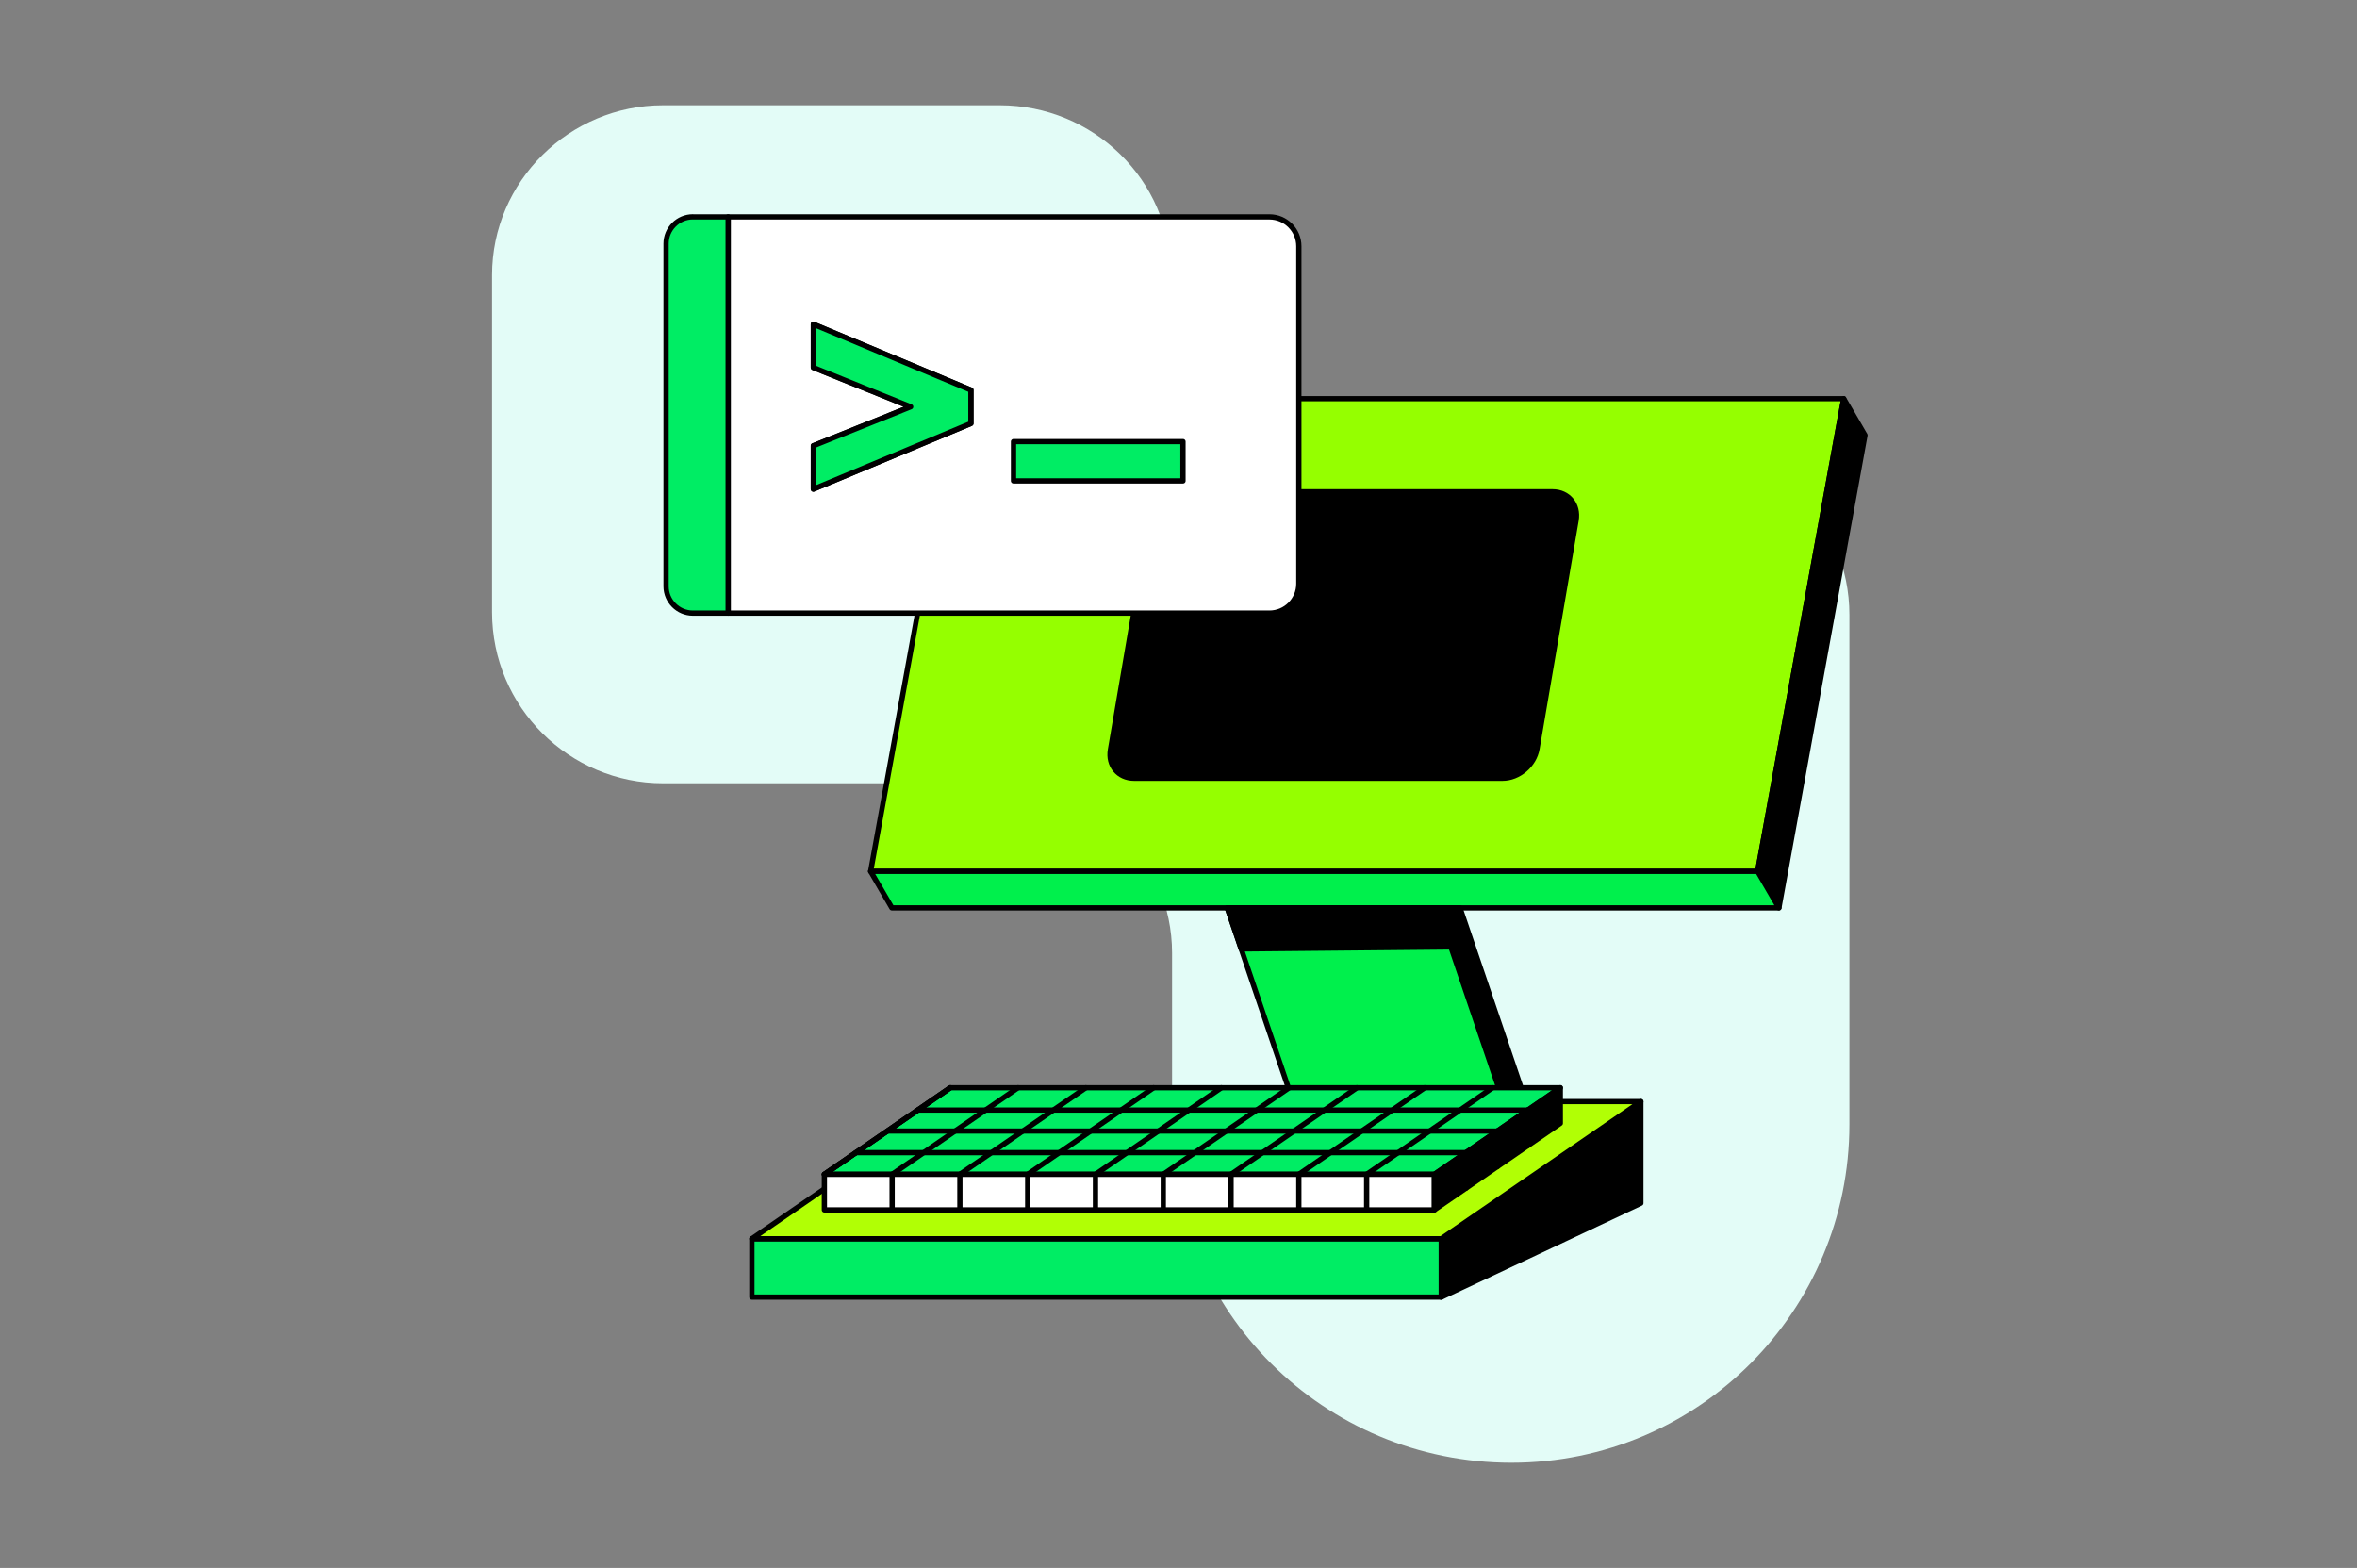
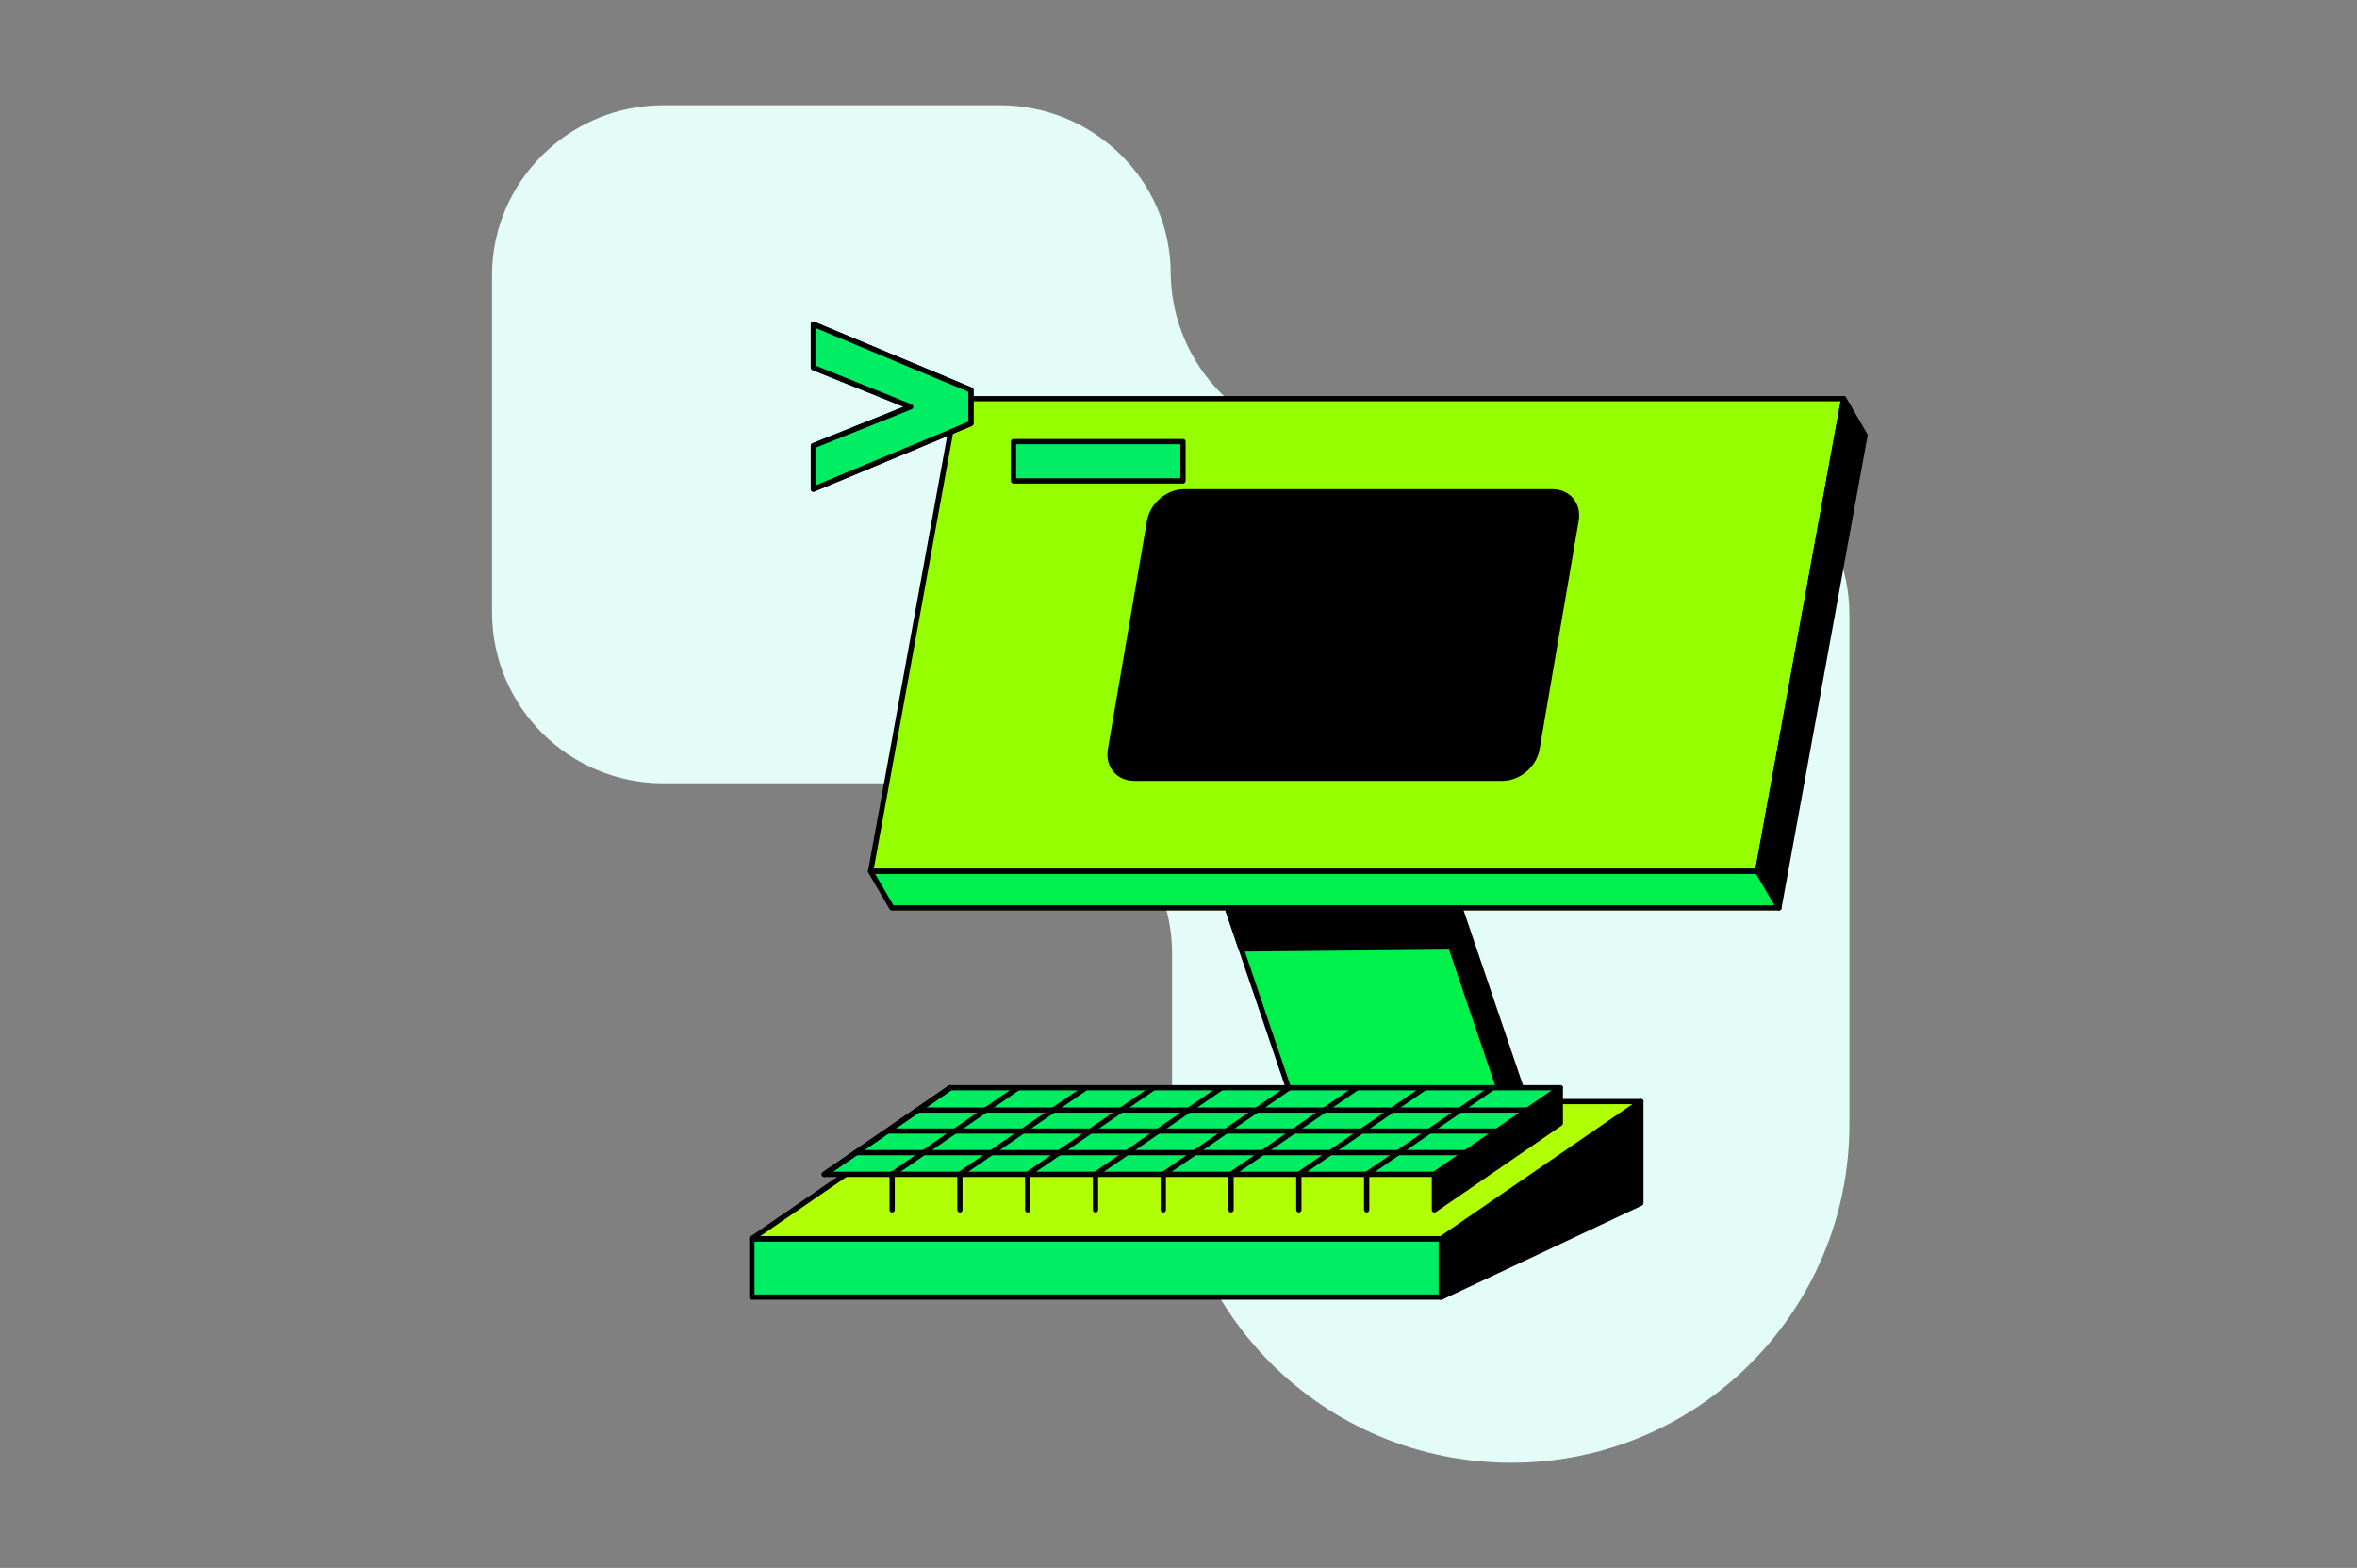
<svg xmlns="http://www.w3.org/2000/svg" width="448" height="298" viewBox="0 0 448 298" fill="none">
  <rect x="0" y="0" width="448" height="298" fill="#808080" stroke="none" />
  <path d="M351.52 213.69V116.85C351.52 99.03 337.07 84.31 319.01 84.31H255.03C237.23 84.31 222.78 69.85 222.52 52.03C222.52 34.21 207.81 20.01 190.01 20.01H126.03C108.23 20.01 93.519 34.47 93.519 52.29V116.33C93.519 134.41 108.23 148.87 126.03 148.87H190.27C208.07 148.87 222.78 163.33 222.78 181.15V213.69C222.78 249.33 251.68 278 287.28 278C322.88 278 351.52 249.08 351.52 213.69Z" fill="#E3FCF7" />
  <path d="M165.473 165.601H334.083L350.433 75.772H181.833L165.483 165.601H165.473Z" fill="#95FF00" stroke="black" stroke-linecap="round" stroke-linejoin="round" />
  <path d="M334.082 165.601L338.122 172.541L354.482 82.722L350.442 75.772L334.082 165.601Z" fill="black" stroke="black" stroke-linecap="round" stroke-linejoin="round" />
  <path d="M338.12 172.542H169.52L165.48 165.602H334.08L338.12 172.542Z" fill="#00F04C" stroke="black" stroke-linecap="round" stroke-linejoin="round" />
  <path d="M285.96 210.001L273.25 172.541H277.5L290.22 210.001H285.97H285.96Z" fill="black" stroke="black" stroke-linecap="round" stroke-linejoin="round" />
  <path d="M233.273 172.541L245.983 210.001H285.963L273.253 172.541H233.273Z" fill="#00F04C" stroke="black" stroke-linecap="round" stroke-linejoin="round" />
  <path d="M275.772 179.971L235.912 180.351L233.262 172.551H273.242L275.762 179.971H275.772Z" fill="black" stroke="black" stroke-linecap="round" stroke-linejoin="round" />
  <path d="M210.573 142.391L218.003 98.991C218.573 95.671 221.723 92.971 225.053 92.971H295.073C298.393 92.971 300.633 95.671 300.063 98.991L292.633 142.391C292.063 145.721 288.913 148.411 285.583 148.411H215.563C212.243 148.411 210.003 145.711 210.573 142.391Z" fill="black" />
-   <path d="M246.872 46.811V110.941C246.872 114.031 244.372 116.531 241.282 116.531H138.402V41.221H241.282C244.372 41.221 246.872 43.721 246.872 46.811Z" fill="white" stroke="black" stroke-linecap="round" stroke-linejoin="round" />
-   <path d="M131.702 41.221H138.402V116.531H131.702C128.892 116.531 126.602 114.251 126.602 111.431V46.311C126.602 43.501 128.882 41.211 131.702 41.211V41.221Z" fill="#00ED64" stroke="black" stroke-linecap="round" stroke-linejoin="round" />
  <path d="M273.95 235.43H142.91V246.52H273.95V235.43Z" fill="#00ED64" stroke="black" stroke-linecap="round" stroke-linejoin="round" />
  <path d="M273.949 246.531L311.879 228.671V209.361L273.949 235.431V246.531Z" fill="black" stroke="black" stroke-linecap="round" stroke-linejoin="round" />
  <path d="M273.95 235.431H142.91L180.83 209.361H311.88L273.95 235.431Z" fill="#B1FF05" stroke="black" stroke-linecap="round" stroke-linejoin="round" />
  <path d="M272.641 223.19H156.691L180.621 206.73H296.571L272.641 223.19Z" fill="#00ED64" stroke="black" stroke-linecap="round" stroke-linejoin="round" />
  <path d="M182.449 223.19L206.389 206.73" stroke="black" stroke-linecap="round" stroke-linejoin="round" />
  <path d="M169.57 223.19L193.5 206.73" stroke="black" stroke-linecap="round" stroke-linejoin="round" />
  <path d="M156.691 223.19L180.621 206.73" stroke="black" stroke-linecap="round" stroke-linejoin="round" />
  <path d="M195.34 223.19L219.27 206.73" stroke="black" stroke-linecap="round" stroke-linejoin="round" />
  <path d="M208.219 223.19L232.149 206.73" stroke="black" stroke-linecap="round" stroke-linejoin="round" />
  <path d="M221.109 223.19L245.039 206.73" stroke="black" stroke-linecap="round" stroke-linejoin="round" />
  <path d="M233.988 223.19L257.918 206.73" stroke="black" stroke-linecap="round" stroke-linejoin="round" />
  <path d="M246.871 223.19L270.801 206.73" stroke="black" stroke-linecap="round" stroke-linejoin="round" />
  <path d="M259.762 223.19L283.692 206.73" stroke="black" stroke-linecap="round" stroke-linejoin="round" />
  <path d="M156.691 223.19L180.621 206.73" stroke="black" stroke-linecap="round" stroke-linejoin="round" />
-   <path d="M272.641 223.191H156.691V229.951H272.641V223.191Z" fill="white" stroke="black" stroke-linecap="round" stroke-linejoin="round" />
  <path d="M272.641 229.94L296.571 213.49V206.73L272.641 223.19V229.94Z" fill="black" stroke="black" stroke-linecap="round" stroke-linejoin="round" />
  <path d="M174.461 210.971H290.411" stroke="black" stroke-linecap="round" stroke-linejoin="round" />
  <path d="M168.648 214.961H284.608" stroke="black" stroke-linecap="round" stroke-linejoin="round" />
  <path d="M162.672 219.07H278.622" stroke="black" stroke-linecap="round" stroke-linejoin="round" />
  <path d="M169.57 223.191V229.941" stroke="black" stroke-linecap="round" stroke-linejoin="round" />
  <path d="M182.449 223.191V229.941" stroke="black" stroke-linecap="round" stroke-linejoin="round" />
  <path d="M195.34 223.191V229.941" stroke="black" stroke-linecap="round" stroke-linejoin="round" />
  <path d="M208.219 223.191V229.941" stroke="black" stroke-linecap="round" stroke-linejoin="round" />
  <path d="M221.109 223.191V229.941" stroke="black" stroke-linecap="round" stroke-linejoin="round" />
  <path d="M233.988 223.191V229.941" stroke="black" stroke-linecap="round" stroke-linejoin="round" />
  <path d="M246.871 223.191V229.941" stroke="black" stroke-linecap="round" stroke-linejoin="round" />
  <path d="M259.762 223.191V229.941" stroke="black" stroke-linecap="round" stroke-linejoin="round" />
  <path d="M278.621 219.07V225.83" stroke="black" stroke-linecap="round" stroke-linejoin="round" />
  <path d="M284.609 214.961V221.711" stroke="black" stroke-linecap="round" stroke-linejoin="round" />
  <path d="M290.41 210.971V217.721" stroke="black" stroke-linecap="round" stroke-linejoin="round" />
  <path d="M154.602 84.721L173.092 77.311L154.602 69.851V61.621L184.542 74.131V80.481L154.602 92.961V84.711V84.721Z" fill="#00ED64" stroke="black" stroke-linecap="round" stroke-linejoin="round" />
  <path d="M154.602 84.721L173.092 77.311L154.602 69.851V61.621L184.542 74.131V80.481L154.602 92.961V84.711V84.721Z" fill="#00ED64" stroke="black" stroke-linecap="round" stroke-linejoin="round" />
  <path d="M224.851 83.932H192.641V91.402H224.851V83.932Z" fill="#00ED64" stroke="black" stroke-linecap="round" stroke-linejoin="round" />
</svg>